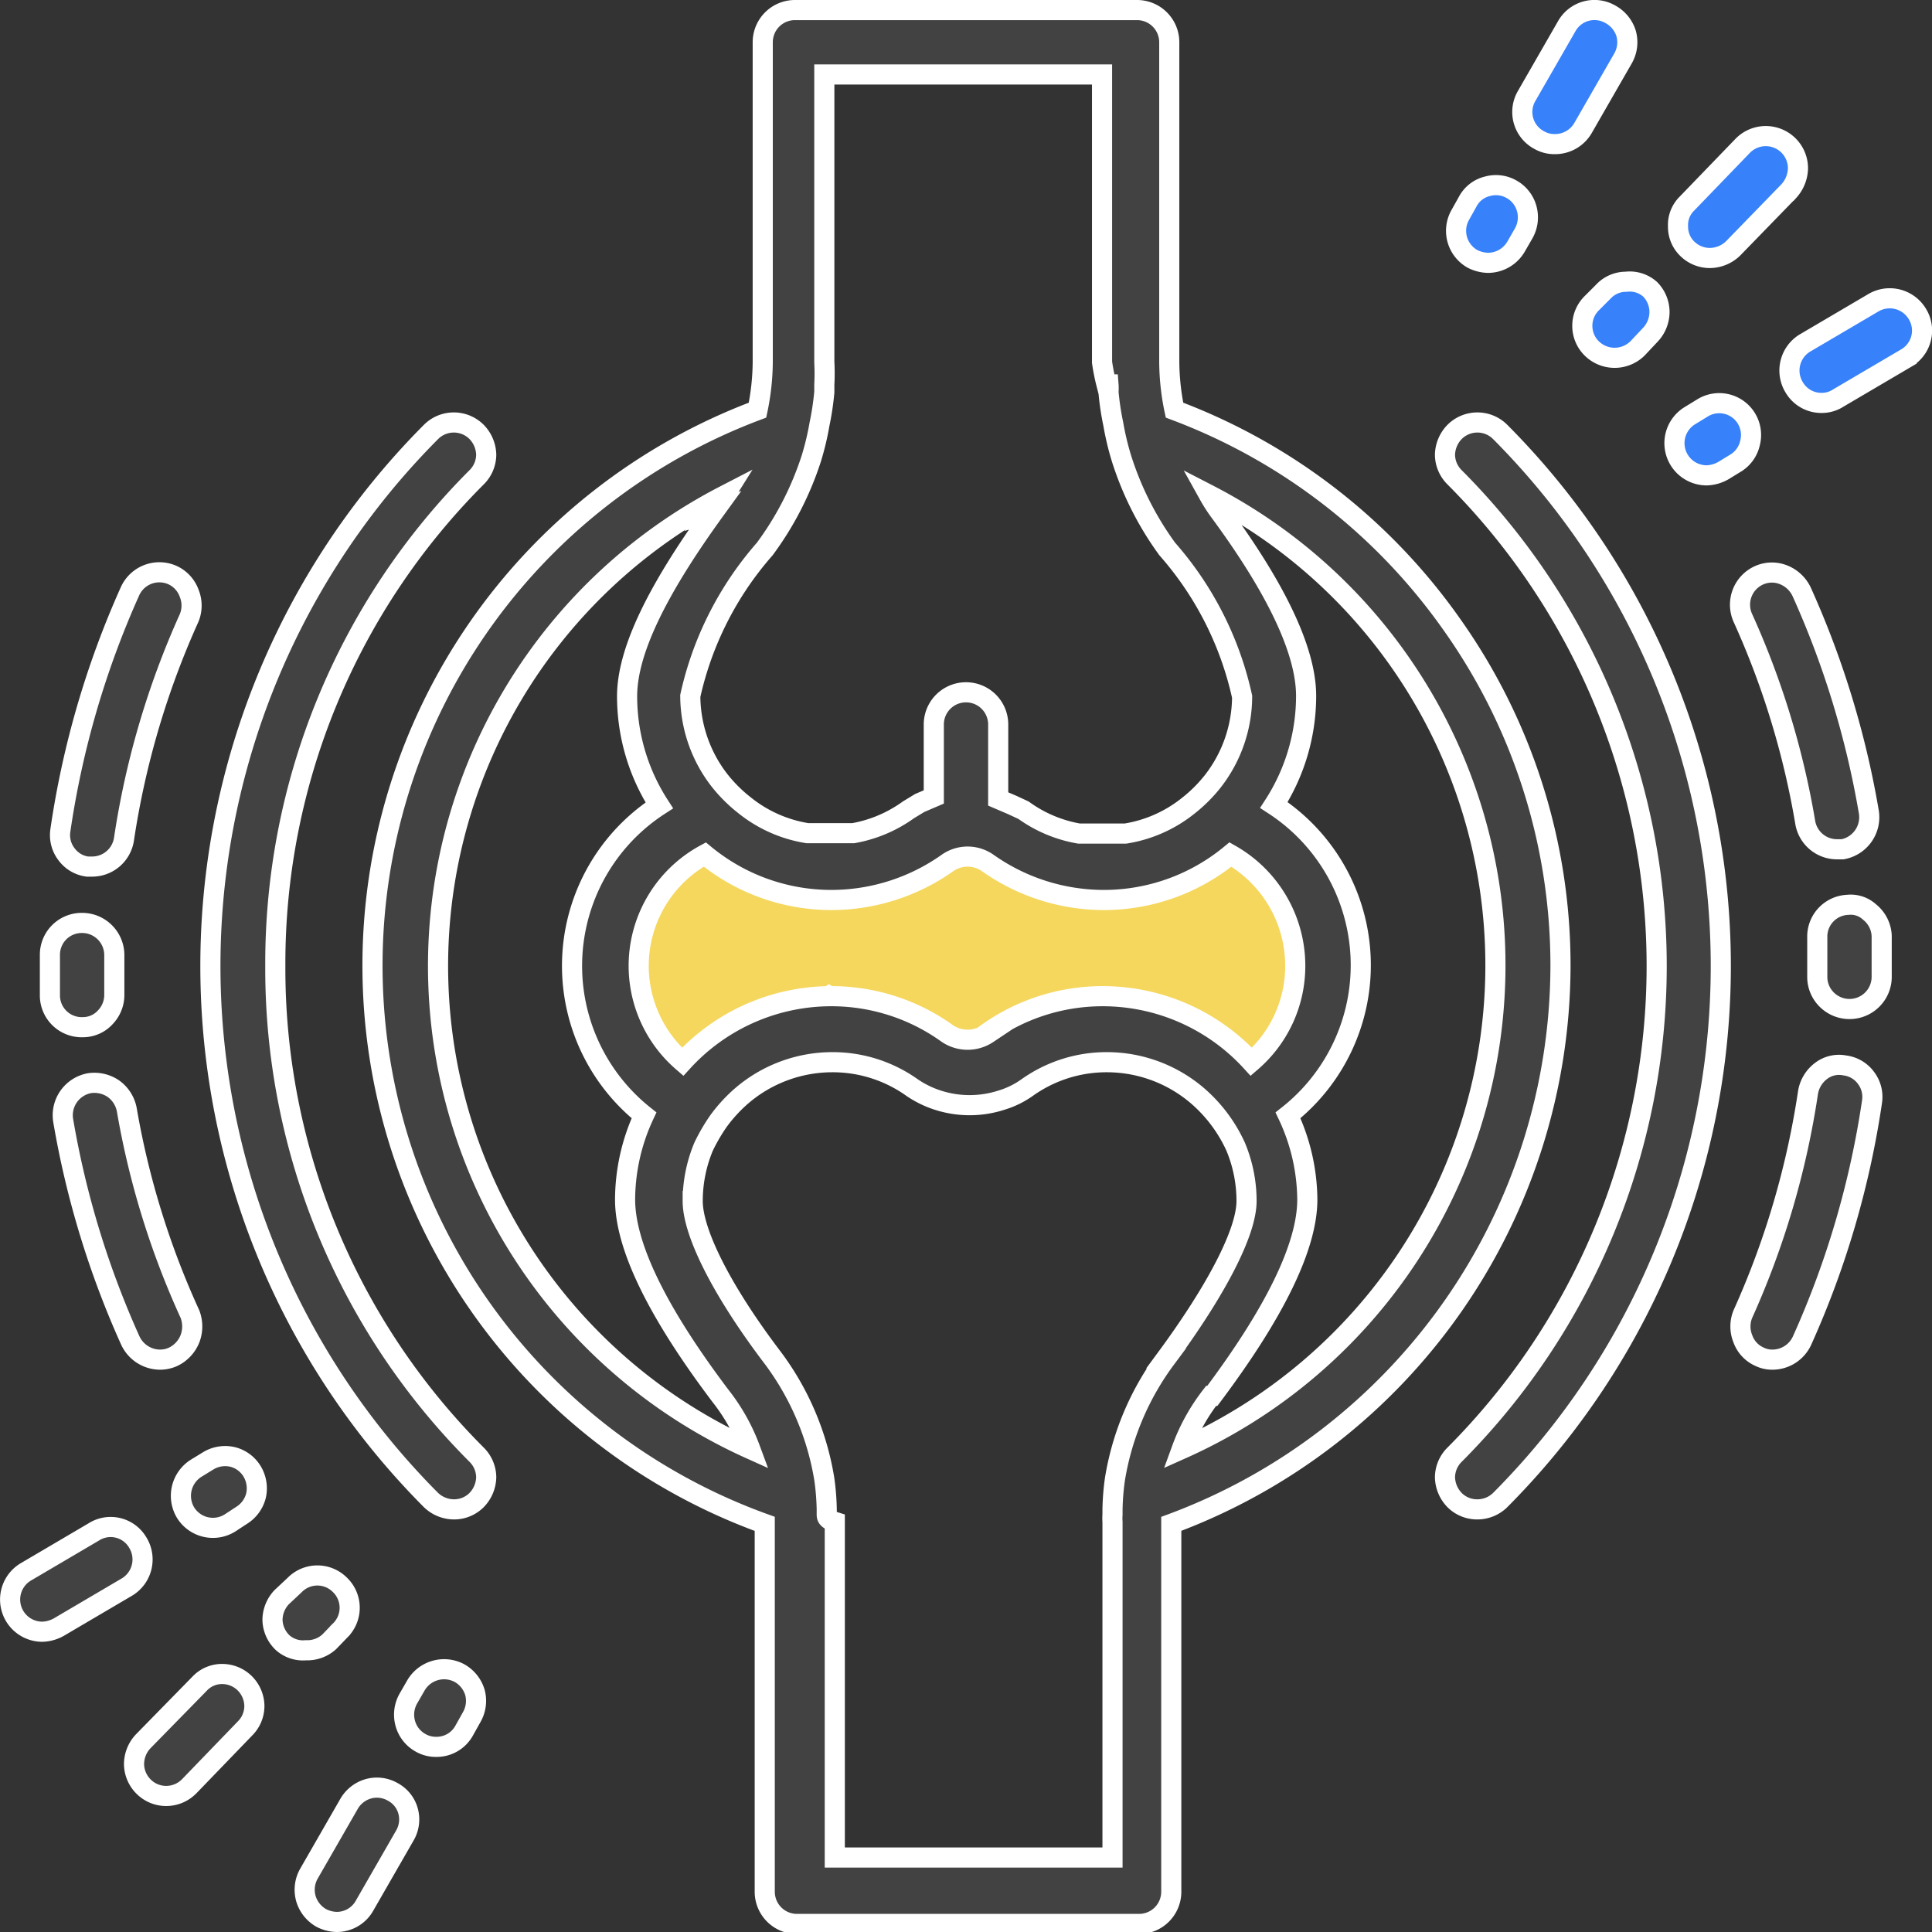
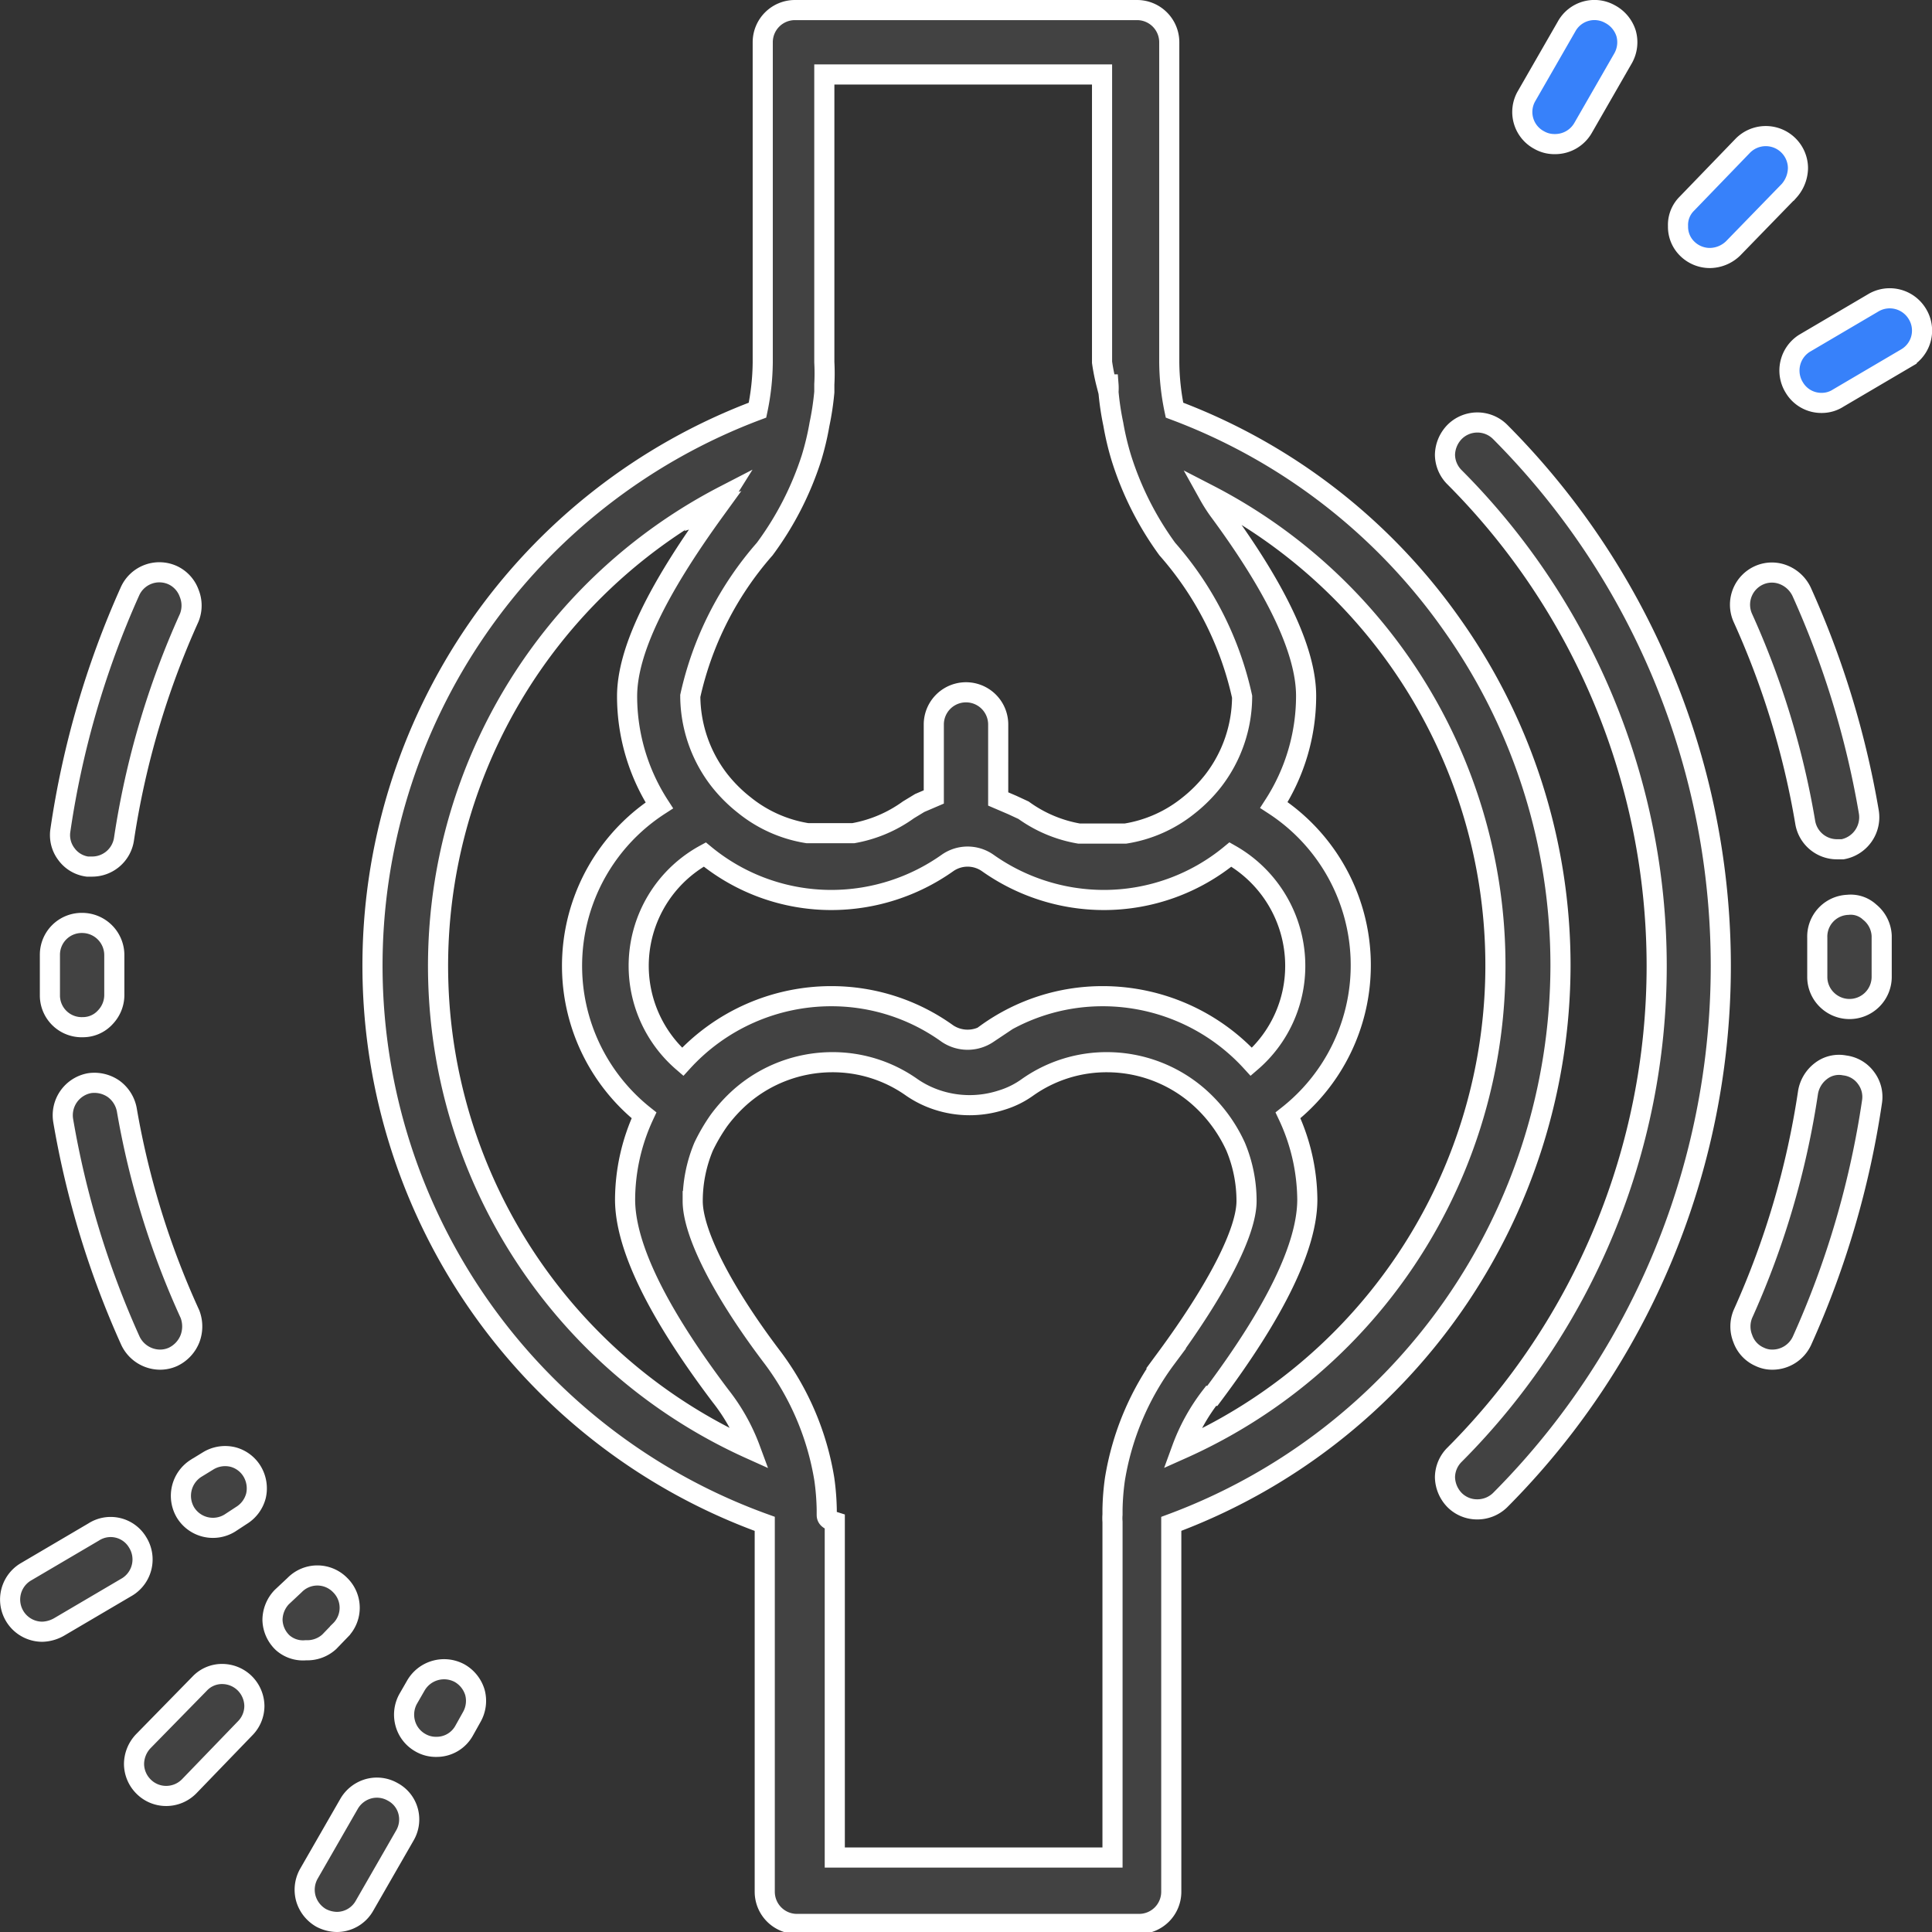
<svg xmlns="http://www.w3.org/2000/svg" viewBox="0 0 48 48">
  <rect x="0" y="0" width="48" height="48" fill="#333333" stroke="none" />
  <defs>
    <style>.cls-1{fill:#f5d75d;}.cls-1,.cls-2,.cls-3{stroke:#fff;stroke-miterlimit:10;stroke-width:0.5px;}.cls-2{fill:#424242;}.cls-3{fill:#3781fa;}</style>
  </defs>
  <g id="레이어_2" data-name="레이어 2">
    <g id="레이어_1-2" data-name="레이어 1">
-       <path class="cls-1" d="M17.46,21.23l14.72-.52s2,5.5,0,6.29-4-1.48-4-1.48L24,26.9l-3.4-2.15-3.45,2.42L14.73,25S14.86,21.75,17.46,21.23Z" />
      <path class="cls-2" d="M2.06,25.52h0a.75.75,0,0,0,.56-.25.8.8,0,0,0,.22-.57c0-.24,0-.47,0-.7v-.26a.8.8,0,0,0-.8-.81.79.79,0,0,0-.8.79V24c0,.25,0,.51,0,.75A.79.79,0,0,0,2.06,25.52Z" />
      <path class="cls-2" d="M2.17,21.53h.12a.8.8,0,0,0,.79-.68A20.89,20.89,0,0,1,4.7,15.35a.81.81,0,0,0,0-.61.79.79,0,0,0-.41-.45.8.8,0,0,0-1.06.4A22.4,22.4,0,0,0,1.5,20.63a.78.78,0,0,0,.15.59A.77.77,0,0,0,2.17,21.53Z" />
      <path class="cls-2" d="M3.15,27.57a.83.83,0,0,0-.33-.52.84.84,0,0,0-.59-.14.81.81,0,0,0-.66.93,22.46,22.46,0,0,0,1.67,5.47.82.82,0,0,0,.73.47.78.78,0,0,0,.33-.07.84.84,0,0,0,.42-.45.86.86,0,0,0,0-.61A20.58,20.58,0,0,1,3.15,27.57Z" />
      <path class="cls-2" d="M43.71,14.29a.8.8,0,0,0-.41,1.06,20.58,20.58,0,0,1,1.55,5.08.8.8,0,0,0,.79.67h.14a.81.81,0,0,0,.65-.93,22.46,22.46,0,0,0-1.67-5.47.84.84,0,0,0-.45-.42A.78.78,0,0,0,43.71,14.29Z" />
      <path class="cls-2" d="M45.83,26.47a.73.73,0,0,0-.59.14.84.84,0,0,0-.32.53,20.89,20.89,0,0,1-1.62,5.51.81.81,0,0,0,0,.61.77.77,0,0,0,.42.45.71.71,0,0,0,.32.07.81.81,0,0,0,.73-.47,22.4,22.4,0,0,0,1.74-5.94.78.78,0,0,0-.15-.59A.77.77,0,0,0,45.83,26.47Z" />
      <path class="cls-2" d="M46.45,22.66a.69.69,0,0,0-.54-.18.79.79,0,0,0-.76.82c0,.24,0,.47,0,.7v.26a.79.79,0,0,0,.23.57.8.8,0,0,0,1.37-.55V24c0-.25,0-.51,0-.75A.8.8,0,0,0,46.45,22.66Z" />
-       <path class="cls-2" d="M6.84,24a17.08,17.08,0,0,1,5-12.14.8.8,0,0,0,.24-.56.84.84,0,0,0-.24-.57.8.8,0,0,0-1.13,0,18.8,18.8,0,0,0,0,26.54.83.83,0,0,0,.57.23.79.79,0,0,0,.56-.23.84.84,0,0,0,.24-.57.8.8,0,0,0-.24-.56A17.08,17.08,0,0,1,6.84,24Z" />
      <path class="cls-2" d="M36.14,10.73a.84.84,0,0,0-.24.57.8.8,0,0,0,.24.56,17.19,17.19,0,0,1,0,24.28.8.8,0,0,0-.24.56.84.84,0,0,0,.24.57.79.79,0,0,0,.56.23.81.81,0,0,0,.57-.23,18.8,18.8,0,0,0,0-26.54A.8.8,0,0,0,36.14,10.73Z" />
      <path class="cls-2" d="M36.06,15.5a14.73,14.73,0,0,0-6.88-5.31A6,6,0,0,1,29.05,9V1.05a.8.8,0,0,0-.8-.8h-8.5a.8.8,0,0,0-.8.8V9a6,6,0,0,1-.13,1.19A14.74,14.74,0,0,0,19,37.86V47a.8.8,0,0,0,.8.8h8.5a.8.8,0,0,0,.8-.8V37.86A14.82,14.82,0,0,0,38.77,24,14.64,14.64,0,0,0,36.06,15.5ZM20.54,37.63s0-.09,0-.13v0a6.15,6.15,0,0,0-.06-.75,6.87,6.87,0,0,0-1.27-3c-1.3-1.71-2-3.14-2-3.91a3.5,3.5,0,0,1,.27-1.35,4.53,4.53,0,0,1,.38-.65,3.79,3.79,0,0,1,.55-.6,3.46,3.46,0,0,1,2.25-.85,3.4,3.4,0,0,1,2,.63,2.47,2.47,0,0,0,.63.31,2.57,2.57,0,0,0,1.6,0,2.18,2.18,0,0,0,.63-.31,3.4,3.4,0,0,1,2-.63,3.46,3.46,0,0,1,2.25.85,3.69,3.69,0,0,1,.93,1.25,3.5,3.5,0,0,1,.27,1.35c0,.77-.74,2.2-2,3.91a6.87,6.87,0,0,0-1.27,3,6.15,6.15,0,0,0-.06.75v0s0,.09,0,.13a1.1,1.1,0,0,0,0,.18v8.34h-6.9V37.81C20.55,37.75,20.54,37.69,20.54,37.63Zm7-28.08a1.23,1.23,0,0,1,0,.19,6.86,6.86,0,0,0,.12.8,6.88,6.88,0,0,0,.2.84A7.81,7.81,0,0,0,29,13.64a8.21,8.21,0,0,1,1.86,3.67,3.44,3.44,0,0,1-.72,2.09,3.64,3.64,0,0,1-.62.62,3.33,3.33,0,0,1-1.56.69H26.81a3.31,3.31,0,0,1-1.38-.58L25.15,20l-.35-.15V18a.8.8,0,1,0-1.6,0v1.8l-.35.15-.28.17a3.33,3.33,0,0,1-1.37.58H20.06A3.32,3.32,0,0,1,18.49,20a3.64,3.64,0,0,1-.62-.62,3.44,3.44,0,0,1-.72-2.09A8.21,8.21,0,0,1,19,13.64a7.81,7.81,0,0,0,1.16-2.26,6.88,6.88,0,0,0,.2-.84,6.86,6.86,0,0,0,.12-.8c0-.06,0-.13,0-.19a5.09,5.09,0,0,0,0-.55V1.85h6.9V9A5.09,5.09,0,0,0,27.49,9.55Zm-3,16.13a.9.9,0,0,1-1,0,4.93,4.93,0,0,0-2.89-.93,5,5,0,0,0-3.69,1.63,3.15,3.15,0,0,1,.55-5.15,4.94,4.94,0,0,0,3.14,1.13,5,5,0,0,0,2.89-.92.87.87,0,0,1,1,0,5,5,0,0,0,2.89.92,4.94,4.94,0,0,0,3.14-1.13A3.18,3.18,0,0,1,32.18,24a3.14,3.14,0,0,1-1.09,2.38,5,5,0,0,0-3.69-1.63A4.93,4.93,0,0,0,24.51,25.68Zm-6.78-13c-1.45,2-2.18,3.51-2.18,4.62a5,5,0,0,0,.8,2.71A4.75,4.75,0,0,0,16,27.71a5,5,0,0,0-.47,2.09c0,1.16.8,2.8,2.37,4.88A4.85,4.85,0,0,1,18.64,36,13.16,13.16,0,0,1,18,12.31,4,4,0,0,1,17.73,12.69Zm12.36,22c1.56-2.08,2.36-3.72,2.36-4.88A5,5,0,0,0,32,27.71,4.75,4.75,0,0,0,31.65,20a5,5,0,0,0,.8-2.71c0-1.11-.73-2.66-2.18-4.62a4,4,0,0,1-.24-.38A13.16,13.16,0,0,1,29.36,36,4.88,4.88,0,0,1,30.09,34.68Z" />
-       <path class="cls-3" d="M40.39,7a.77.77,0,0,0-.56.25l-.28.28a.79.79,0,0,0,0,1.13.81.81,0,0,0,1.13,0L41,8.32a.83.83,0,0,0,.23-.57A.81.81,0,0,0,41,7.19.76.76,0,0,0,40.4,7Z" />
      <path class="cls-3" d="M42.48,6.41a.84.84,0,0,0,.58-.24l1.39-1.43a.87.87,0,0,0,.22-.57.8.8,0,0,0-1.37-.55L41.91,5.06a.74.74,0,0,0-.22.56.76.76,0,0,0,.24.57A.8.8,0,0,0,42.48,6.41Z" />
-       <path class="cls-3" d="M43.48,11a.79.79,0,0,0-1.19-.86l-.31.19a.8.8,0,0,0,.42,1.48.89.89,0,0,0,.42-.12l.31-.19A.78.78,0,0,0,43.48,11Z" />
      <path class="cls-3" d="M47.63,7.79a.8.8,0,0,0-1.1-.26l-1.7,1a.8.8,0,0,0-.25,1.1.78.78,0,0,0,.68.38.75.75,0,0,0,.41-.12l1.7-1a.79.79,0,0,0,.26-1.1Z" />
      <path class="cls-3" d="M38.24,3.48a.76.76,0,0,0,.39.1.8.8,0,0,0,.7-.4l1-1.74a.81.81,0,0,0,.07-.61A.82.82,0,0,0,40,.35a.79.79,0,0,0-1.08.31l-1,1.74A.79.79,0,0,0,38.24,3.48Z" />
-       <path class="cls-3" d="M36.58,6.43a.9.9,0,0,0,.39.1.81.81,0,0,0,.7-.41l.19-.33a.81.81,0,0,0,.07-.61.79.79,0,0,0-.38-.48.78.78,0,0,0-.6-.07.75.75,0,0,0-.48.37l-.19.34A.8.8,0,0,0,36.58,6.43Z" />
      <path class="cls-2" d="M8.18,40.79l.27-.28a.79.79,0,0,0,0-1.13.79.79,0,0,0-1.13,0L7,39.68a.83.83,0,0,0-.23.57.81.81,0,0,0,.25.56A.76.76,0,0,0,7.6,41,.81.81,0,0,0,8.18,40.79Z" />
      <path class="cls-2" d="M5.52,41.59h0a.76.76,0,0,0-.56.24L3.56,43.26a.83.83,0,0,0-.23.57.8.8,0,0,0,.24.56.79.79,0,0,0,.56.23.8.8,0,0,0,.57-.24l1.39-1.44a.79.79,0,0,0,.23-.56.81.81,0,0,0-.25-.57A.8.8,0,0,0,5.52,41.59Z" />
      <path class="cls-2" d="M3.42,38.32a.78.78,0,0,0-1.09-.26l-1.7,1a.8.8,0,0,0,.42,1.48.89.89,0,0,0,.42-.12l1.7-1A.8.8,0,0,0,3.42,38.32Z" />
      <path class="cls-2" d="M5.79,36.2a.81.81,0,0,0-.61.09l-.31.19a.81.81,0,0,0-.26,1.1.8.8,0,0,0,1.1.26L6,37.65a.81.81,0,0,0,.36-.49.82.82,0,0,0-.1-.61A.79.79,0,0,0,5.79,36.2Z" />
      <path class="cls-2" d="M9.76,44.52a.79.79,0,0,0-.6-.08.81.81,0,0,0-.49.38l-1,1.74a.81.81,0,0,0-.07.61.82.82,0,0,0,.38.48.87.87,0,0,0,.39.1.79.79,0,0,0,.69-.41l1-1.74a.79.79,0,0,0,.08-.6A.77.77,0,0,0,9.76,44.52Z" />
      <path class="cls-2" d="M11.42,41.57a.81.81,0,0,0-1.09.31l-.19.33a.81.81,0,0,0-.07.61.79.79,0,0,0,.38.48.76.76,0,0,0,.39.1.78.78,0,0,0,.69-.4l.19-.34a.81.81,0,0,0,.08-.61A.82.82,0,0,0,11.42,41.57Z" />
    </g>
  </g>
</svg>